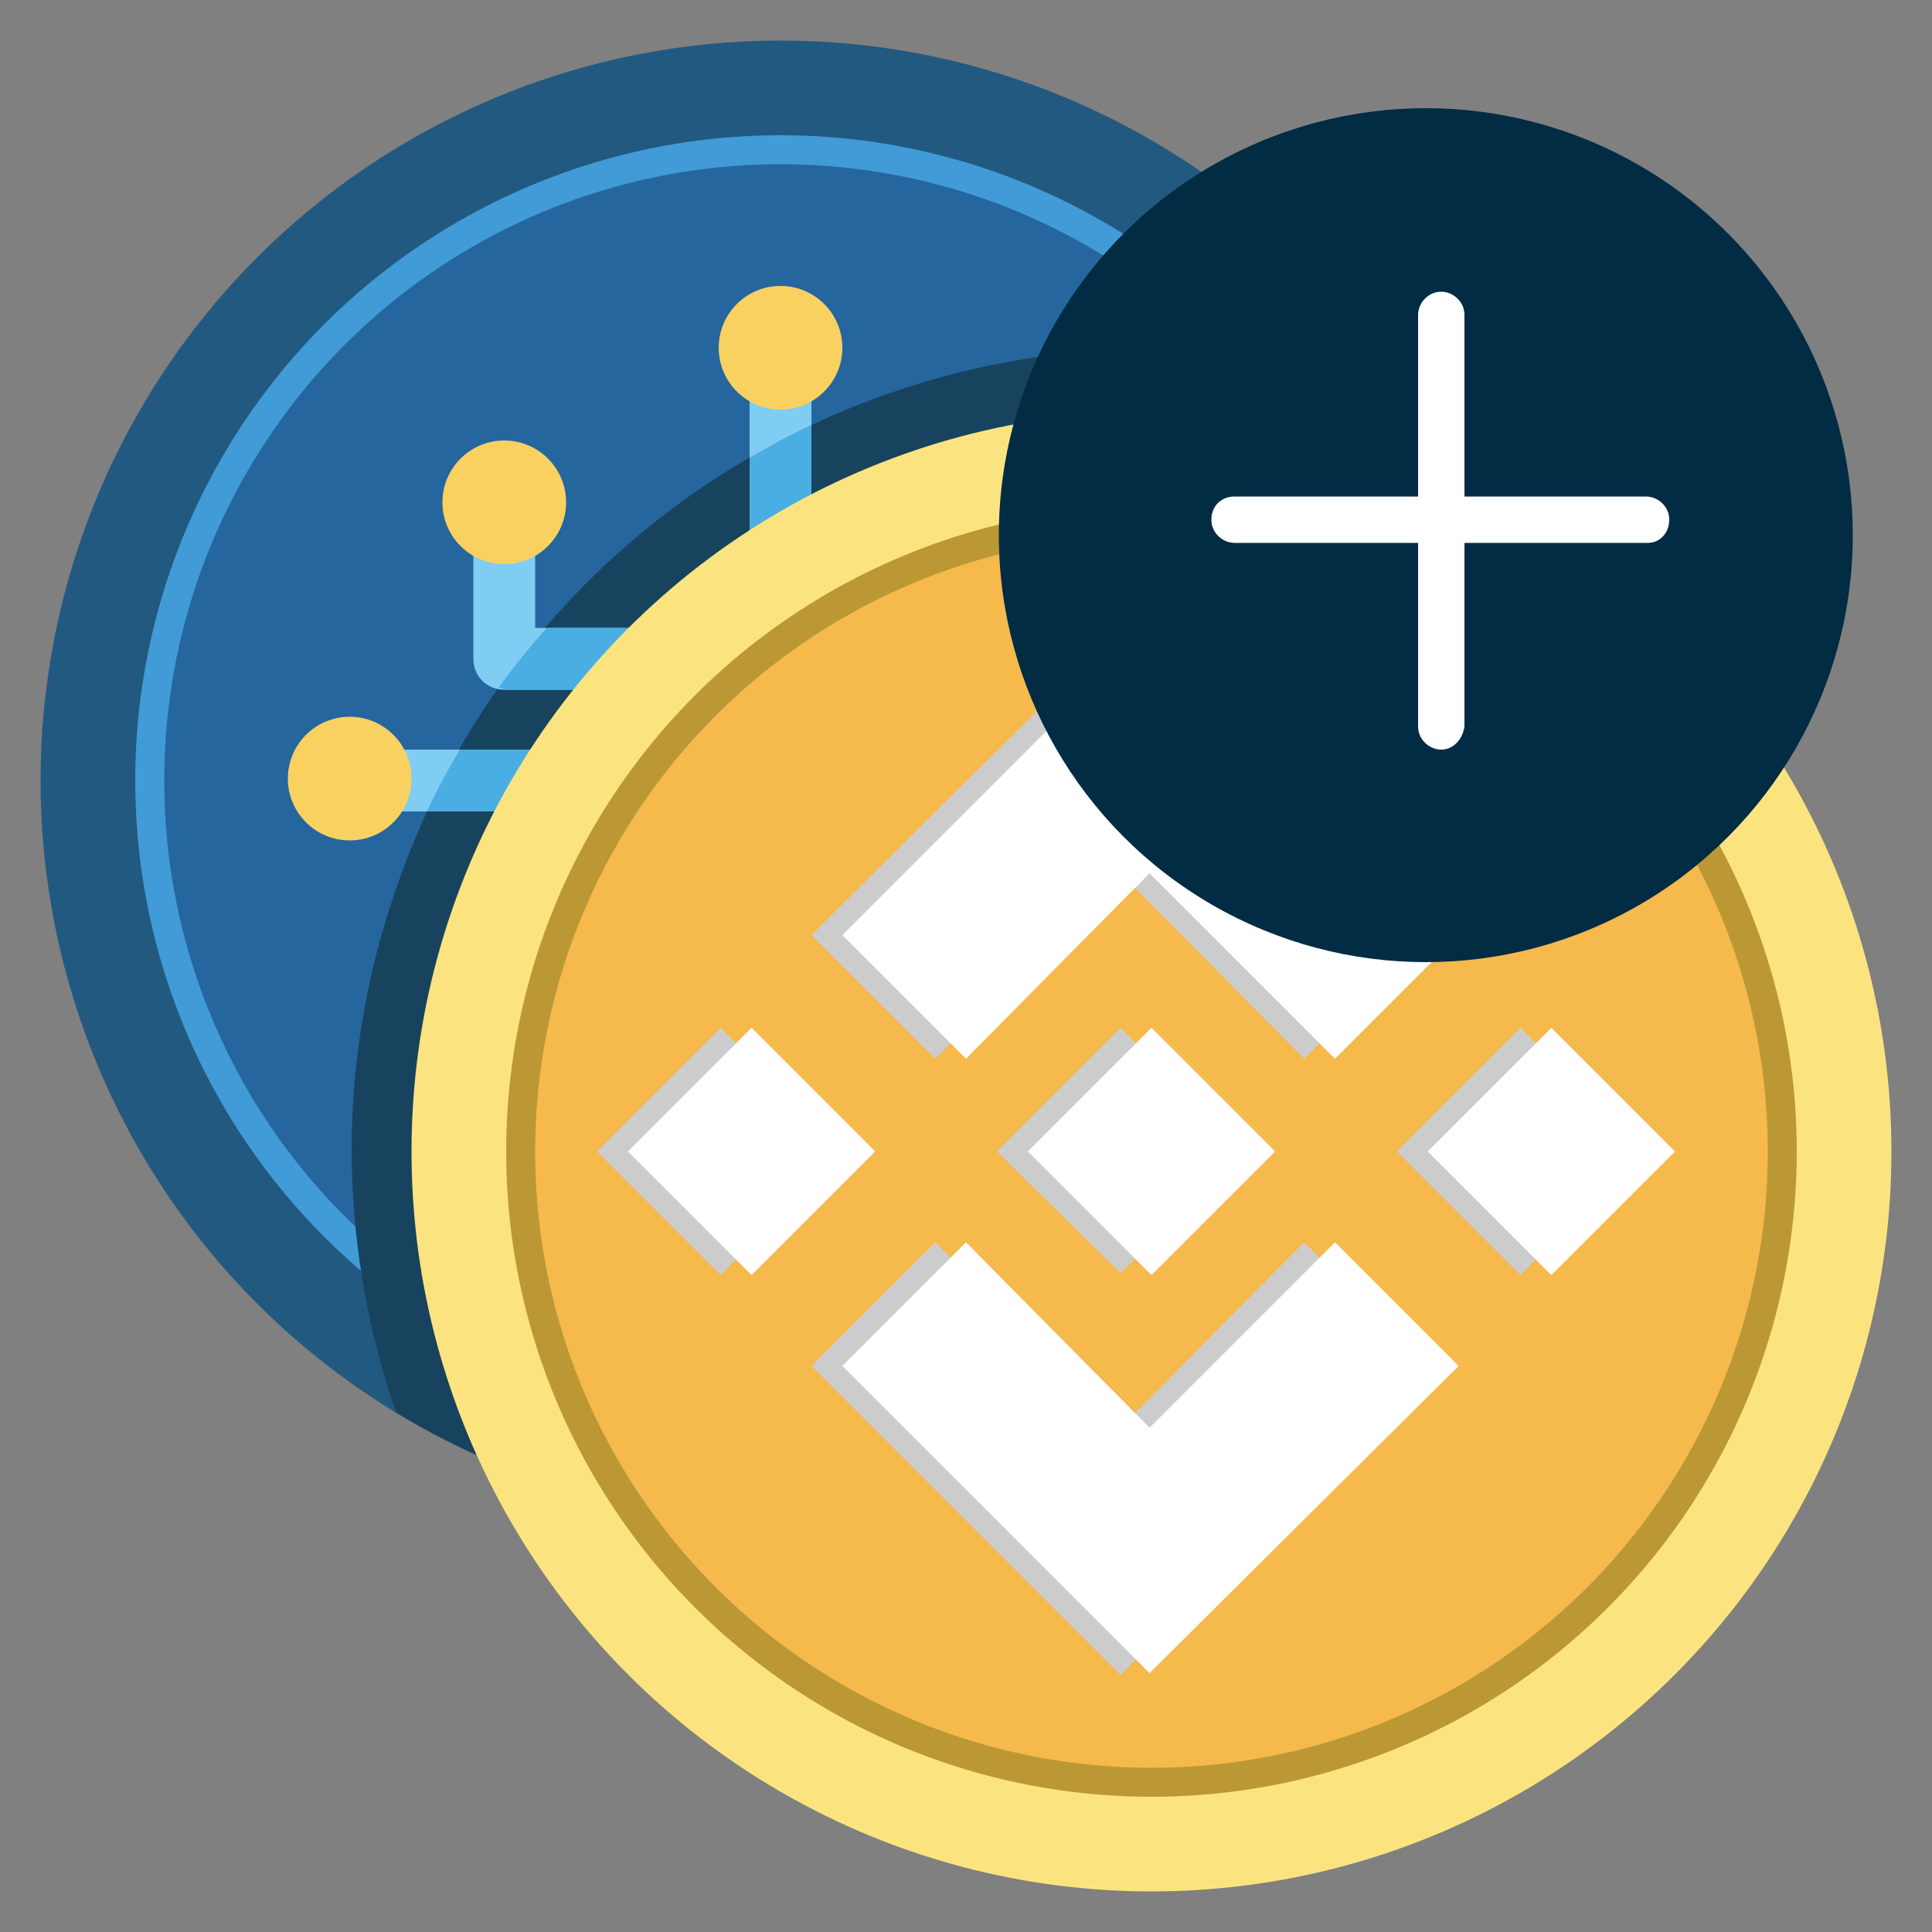
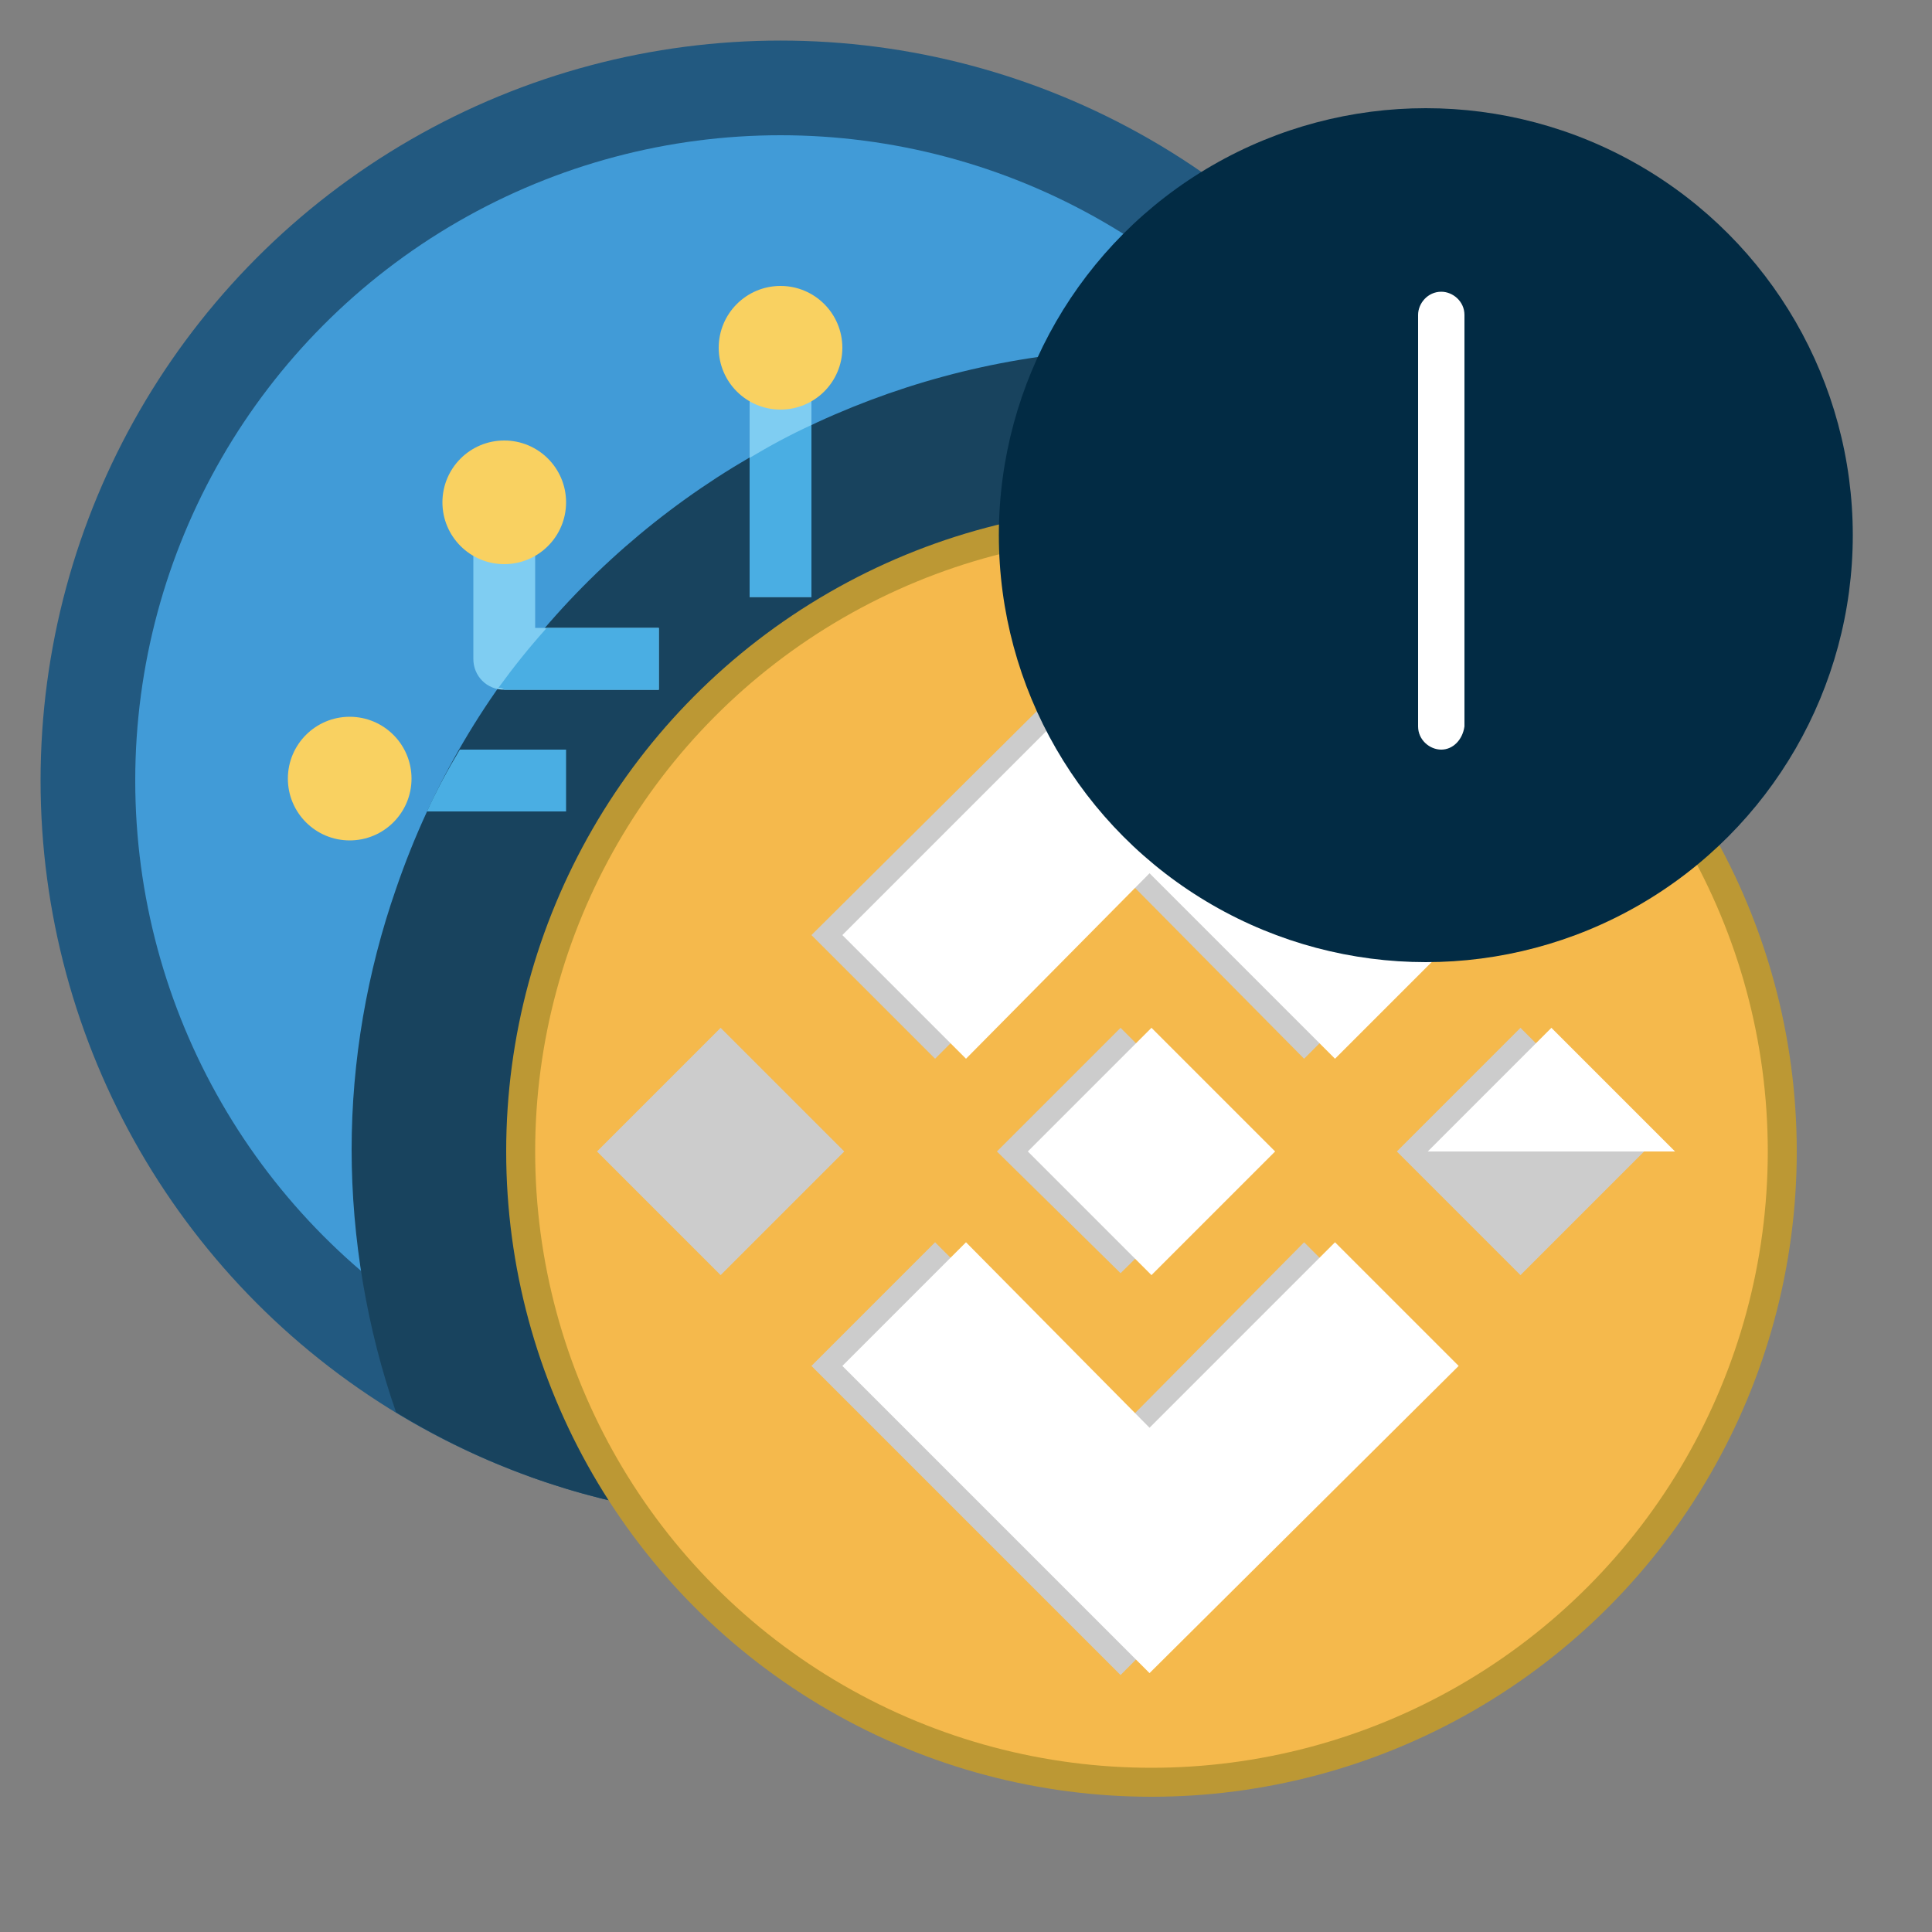
<svg xmlns="http://www.w3.org/2000/svg" version="1.1" id="Layer_3" x="0px" y="0px" width="100px" height="100px" viewBox="0 0 100 100" style="enable-background:new 0 0 100 100;" xml:space="preserve">
  <rect x="0" y="0" width="100" height="100" fill="#808080" stroke="none" />
  <style type="text/css">
	.st0{fill:#225980;}
	.st1{fill:#419BD7;}
	.st2{fill:#26669E;}
	.st3{fill:#18435E;}
	.st4{fill:#7FCDF2;}
	.st5{fill:#F9D161;}
	.st6{fill:#4AAEE3;}
	.st7{fill:#FBE47F;}
	.st8{fill:#BC9834;}
	.st9{fill:#F5B94C;}
	.st10{fill:#CCCCCC;}
	.st11{fill:#FFFFFF;}
	.st12{fill:#022B44;}
</style>
  <circle class="st0" cx="40.4" cy="40.4" r="38.3" />
  <circle class="st1" cx="40.4" cy="40.4" r="33.4" />
-   <circle class="st2" cx="40.4" cy="40.4" r="31.9" />
  <path class="st3" d="M18.2,59.5c0,4.6,0.8,9.3,2.3,13.6c18,11,41.6,5.3,52.6-12.8c7.5-12.3,7.5-27.7-0.1-40  C51.4,12.9,27.9,24.4,20.5,46C19,50.3,18.2,54.9,18.2,59.5L18.2,59.5z" />
-   <path class="st4" d="M18.1,38.8h11.2V42H18.1V38.8z" />
  <path class="st4" d="M34.1,35.7h-8c-0.9,0-1.6-0.7-1.6-1.6v-6.4h3.2v4.8h6.4V35.7z" />
  <path class="st4" d="M38.8,19.7H42v11.2h-3.2V19.7z" />
  <circle class="st5" cx="18.1" cy="40.3" r="3.2" />
  <circle class="st5" cx="40.4" cy="18" r="3.2" />
  <circle class="st5" cx="26.1" cy="26" r="3.2" />
  <path class="st6" d="M29.3,38.8h-5.5c-0.6,1-1.2,2.1-1.7,3.2h7.2V38.8z" />
  <path class="st6" d="M34.1,35.7v-3.2h-5.8c-0.9,1-1.7,2-2.5,3.1c0.1,0,0.2,0,0.3,0.1C26.1,35.7,34.1,35.7,34.1,35.7z" />
  <path class="st6" d="M42,30.9V22c-1.1,0.5-2.2,1.1-3.2,1.7v7.2C38.8,30.9,42,30.9,42,30.9z" />
-   <circle class="st7" cx="59.6" cy="59.6" r="38.3" />
  <circle class="st8" cx="59.6" cy="59.6" r="33.4" />
  <circle class="st9" cx="59.6" cy="59.6" r="31.9" />
  <g>
    <path class="st10" d="M73.9,48.4l-6.4,6.4L58,45.2l-9.6,9.6L42,48.4l16-15.9L73.9,48.4z" />
    <path class="st10" d="M73.9,70.7l-6.4-6.4L58,73.9l-9.6-9.6L42,70.7l16,16L73.9,70.7z" />
    <path class="st10" d="M51.6,59.6l6.4-6.4l6.4,6.4L58,65.9L51.6,59.6z" />
    <path class="st10" d="M30.9,59.6l6.4-6.4l6.4,6.4L37.3,66L30.9,59.6z" />
    <path class="st10" d="M72.3,59.6l6.4-6.4l6.4,6.4L78.7,66L72.3,59.6z" />
  </g>
  <path class="st11" d="M75.5,48.4l-6.4,6.4l-9.6-9.6L50,54.8l-6.4-6.4l15.9-15.9L75.5,48.4z" />
  <path class="st11" d="M75.5,70.7l-6.4-6.4l-9.6,9.6L50,64.3l-6.4,6.4l15.9,15.9L75.5,70.7z" />
  <path class="st11" d="M53.2,59.6l6.4-6.4l6.4,6.4L59.6,66L53.2,59.6z" />
-   <path class="st11" d="M32.5,59.6l6.4-6.4l6.4,6.4L38.9,66L32.5,59.6z" />
-   <path class="st11" d="M73.9,59.6l6.4-6.4l6.4,6.4L80.3,66L73.9,59.6z" />
+   <path class="st11" d="M73.9,59.6l6.4-6.4l6.4,6.4L73.9,59.6z" />
  <circle class="st12" cx="73.8" cy="27.7" r="22.1" />
  <g id="_03_Login">
    <path class="st11" d="M74.6,38.8c-0.6,0-1.2-0.5-1.2-1.2V16.3c0-0.6,0.5-1.2,1.2-1.2c0.6,0,1.2,0.5,1.2,1.2v21.3   C75.7,38.3,75.2,38.8,74.6,38.8z" />
-     <path class="st11" d="M85.3,28.1H63.9c-0.6,0-1.2-0.5-1.2-1.2s0.5-1.2,1.2-1.2h21.3c0.6,0,1.2,0.5,1.2,1.2S85.9,28.1,85.3,28.1z" />
  </g>
</svg>